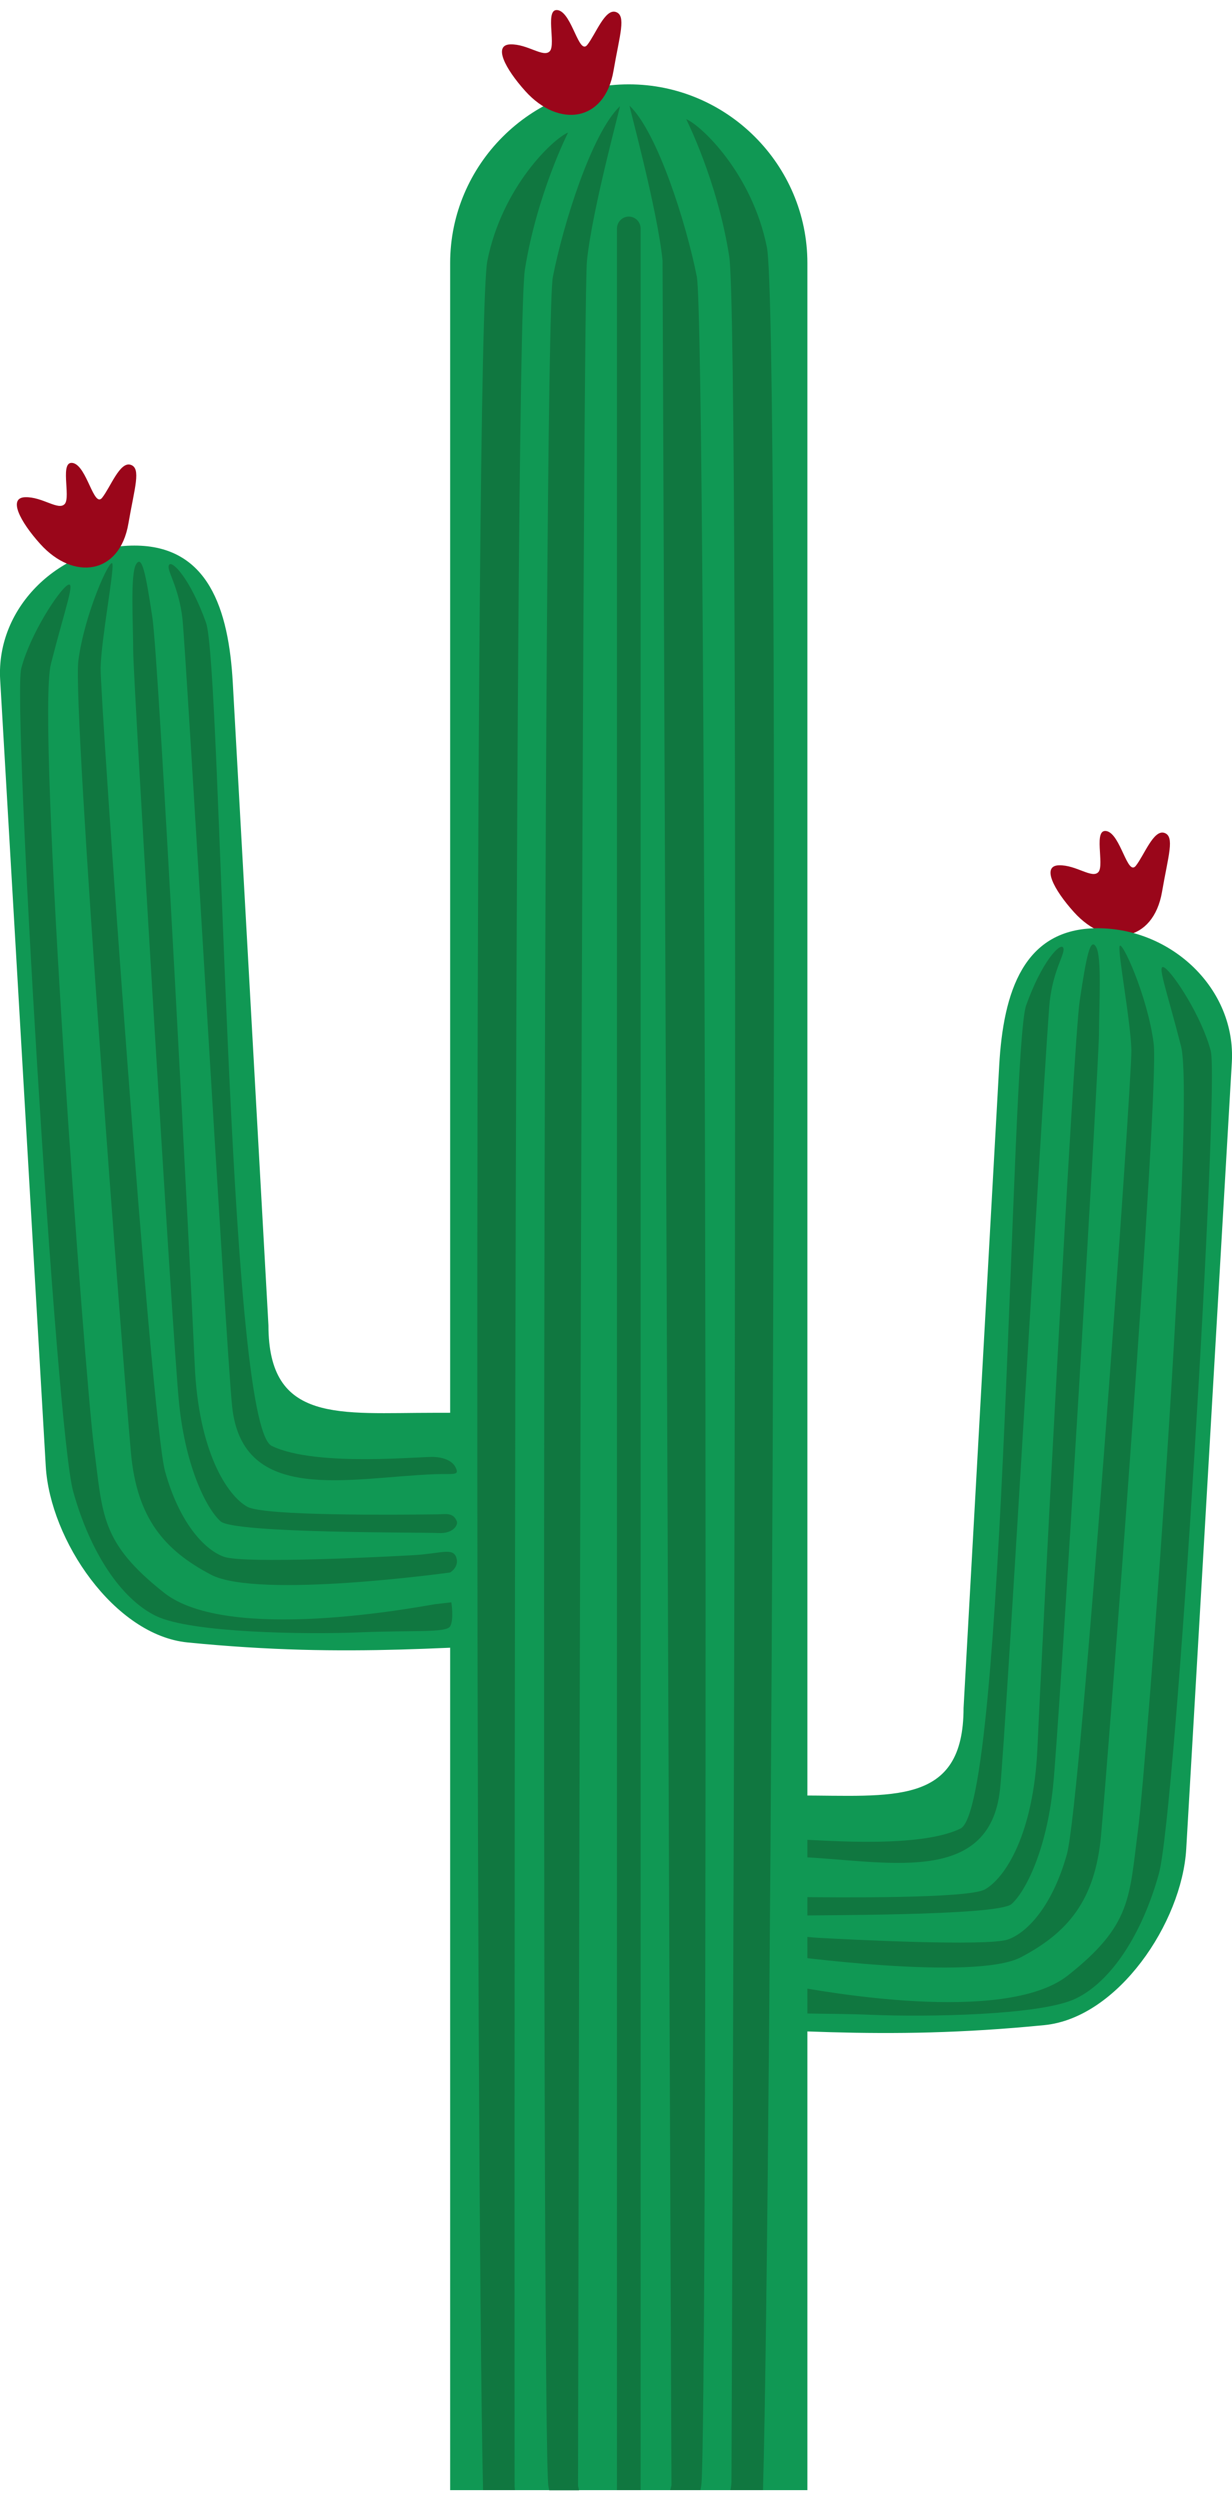
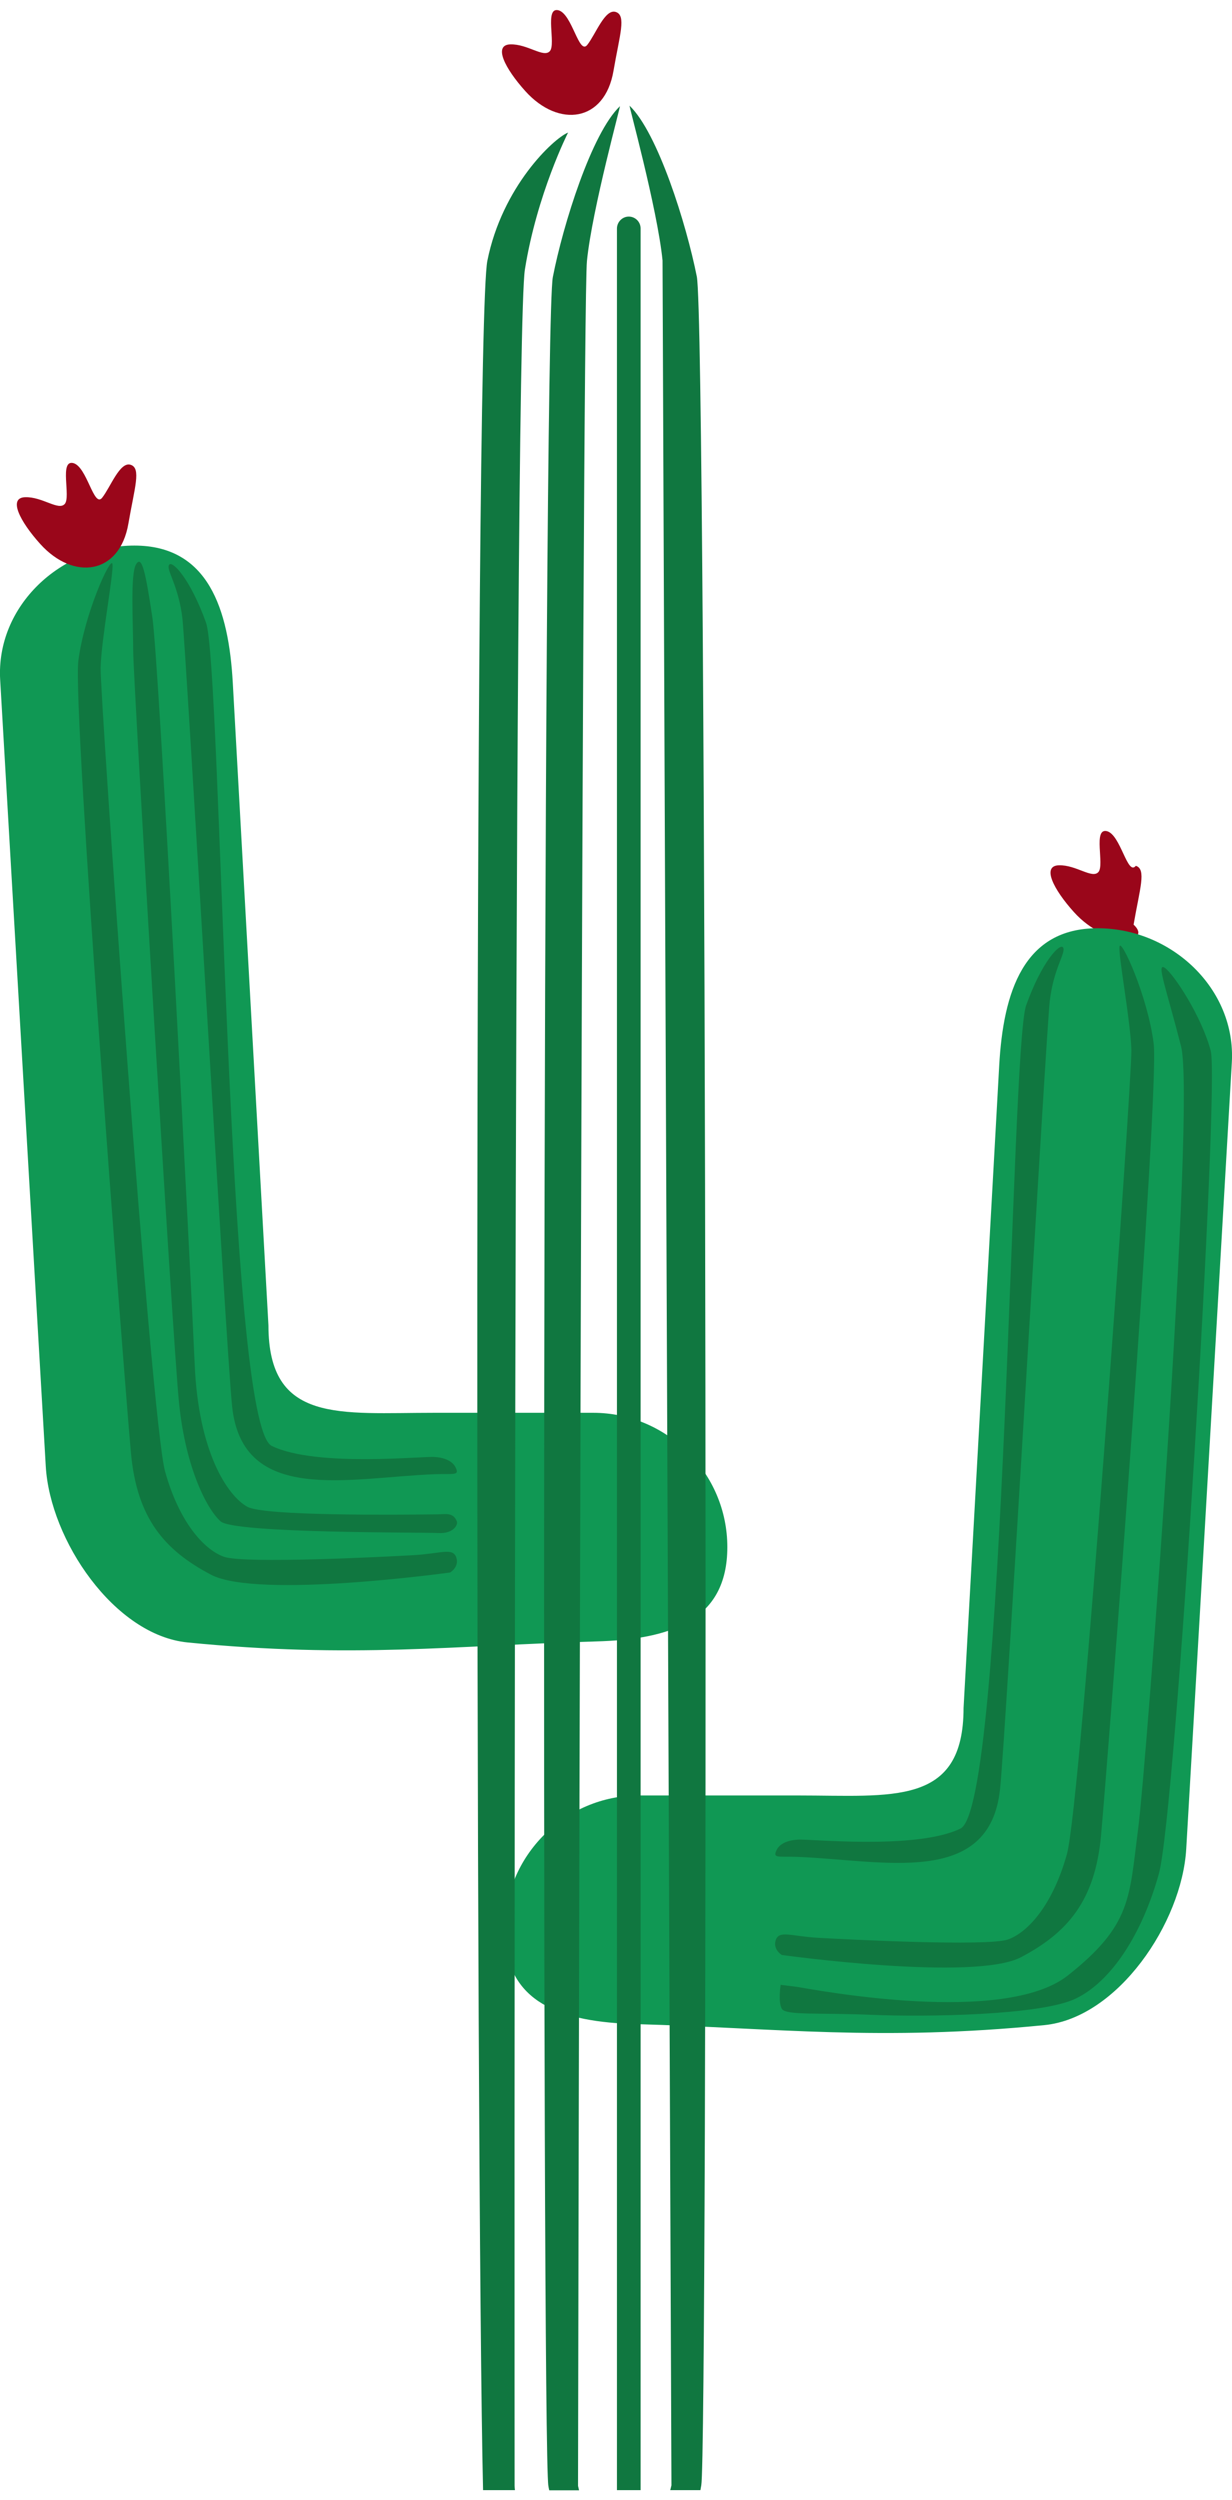
<svg xmlns="http://www.w3.org/2000/svg" version="1.1" x="0px" y="0px" width="71px" height="144px" viewBox="0 0 71.87 144.59" style="enable-background:new 0 0 71.87 144.59;" xml:space="preserve" aria-hidden="true">
  <style type="text/css">
	.st0-5fb7d50ec0978{fill-rule:evenodd;clip-rule:evenodd;fill:#9A061A;}
	.st1-5fb7d50ec0978{fill-rule:evenodd;clip-rule:evenodd;fill:#109854;}
	.st2-5fb7d50ec0978{fill-rule:evenodd;clip-rule:evenodd;fill:#107740;}
</style>
  <defs>
    <linearGradient class="cerosgradient" data-cerosgradient="true" id="CerosGradient_id51b02afba" gradientUnits="userSpaceOnUse" x1="50%" y1="100%" x2="50%" y2="0%">
      <stop offset="0%" stop-color="#d1d1d1" />
      <stop offset="100%" stop-color="#d1d1d1" />
    </linearGradient>
    <linearGradient />
  </defs>
  <g>
-     <path class="st0-5fb7d50ec0978" d="M62.65,52.59c-1.2-1.33-1.89-2.7-0.88-2.73c1.01-0.03,1.95,0.81,2.31,0.39c0.36-0.42-0.33-2.57,0.49-2.38   c0.81,0.2,1.2,2.64,1.69,2.02c0.49-0.62,1.03-2.12,1.66-1.92c0.63,0.2,0.23,1.33-0.13,3.43C67.28,54.38,64.59,54.74,62.65,52.59z" />
+     <path class="st0-5fb7d50ec0978" d="M62.65,52.59c-1.2-1.33-1.89-2.7-0.88-2.73c1.01-0.03,1.95,0.81,2.31,0.39c0.36-0.42-0.33-2.57,0.49-2.38   c0.81,0.2,1.2,2.64,1.69,2.02c0.63,0.2,0.23,1.33-0.13,3.43C67.28,54.38,64.59,54.74,62.65,52.59z" />
    <g>
      <path class="st1-5fb7d50ec0978" d="M64.03,53.53L64.03,53.53c-4.31,0-5.5,3.7-5.74,8l-2.08,37.46c0,5.75-4.17,5.1-9.67,5.1h-9.27    c-4.31,0-7.83,3.52-7.83,7.83l0,0c0,4.31,3.35,5.38,7.66,5.5c8.2,0.23,14.21,1.01,23.82,0.06c4.29-0.42,8.03-5.97,8.28-10.27    l2.66-45.85C72.11,57.06,68.34,53.53,64.03,53.53z" />
      <path class="st2-5fb7d50ec0978" d="M46.5,115.25c1.1,0.18,12.09,2.27,15.8-0.67c3.72-2.94,3.57-4.52,4.09-8.5c0.52-3.98,3.37-42.29,2.51-45.66    c-0.86-3.37-1.47-4.93-0.95-4.58c0.52,0.35,2.16,2.85,2.68,4.84c0.52,1.99-2.03,44.45-3.03,47.99c-0.99,3.55-2.79,6.27-4.84,7.26    c-2.05,0.99-8.78,1.08-11.89,0.95c-3.11-0.13-5.03,0.04-5.26-0.35c-0.23-0.39-0.07-1.4-0.07-1.4L46.5,115.25z" />
      <path class="st2-5fb7d50ec0978" d="M45.61,113.39c0,0,11.23,1.56,13.95,0.13c2.72-1.43,4.32-3.29,4.67-7.09c0.35-3.8,3.42-43.41,3.07-46.18    c-0.35-2.77-1.9-6.14-1.99-5.66c-0.09,0.48,0.65,4.37,0.69,6.05c0.04,1.69-2.94,43.93-3.76,46.87c-0.82,2.94-2.25,4.54-3.42,4.97    c-1.17,0.43-9.47,0-11.07-0.09c-1.6-0.09-2.27-0.45-2.49,0.11C45.06,113.07,45.61,113.39,45.61,113.39z" />
-       <path class="st2-5fb7d50ec0978" d="M46.37,110.01c2.45,0.03,10.1,0.1,11.08-0.44c1.17-0.65,2.85-3.2,3.07-8.26c0.22-5.06,2.08-40.99,2.47-43.58    c0.39-2.59,0.61-3.68,0.95-3.11c0.35,0.56,0.17,3.46,0.17,5.06s-2.29,40.13-2.68,43.89c-0.39,3.76-1.62,6.14-2.42,6.85    c-0.8,0.71-11.81,0.63-12.7,0.68c-0.89,0.05-1.16-0.49-1.08-0.68C45.43,109.87,45.91,110,46.37,110.01z" />
      <path class="st2-5fb7d50ec0978" d="M46.5,106.67c0.43-0.09,6.9,0.63,9.53-0.65c2.64-1.28,2.92-45.44,3.83-47.99c0.91-2.55,1.99-3.68,2.16-3.37    c0.17,0.3-0.56,1.21-0.78,3.11c-0.22,1.9-2.55,42.61-2.9,45.94c-0.6,5.77-6.82,4.15-11.83,3.96c-1.12-0.04-1.47,0.11-1.19-0.43    C45.61,106.69,46.5,106.67,46.5,106.67z" />
      <path class="st1-5fb7d50ec0978" d="M7.84,31.22L7.84,31.22c4.31,0,5.5,3.7,5.74,8l2.08,37.46c0,5.75,4.17,5.1,9.67,5.1h9.27    c4.31,0,7.83,3.52,7.83,7.83l0,0c0,4.31-3.35,5.38-7.66,5.5c-8.2,0.23-14.21,1.01-23.82,0.06C6.67,94.75,2.92,89.2,2.67,84.9    L0.01,39.05C-0.24,34.75,3.54,31.22,7.84,31.22z" />
-       <path class="st1-5fb7d50ec0978" d="M36.68,4.33L36.68,4.33c5.73,0,10.42,4.69,10.42,10.42v129.84H26.26V14.75C26.26,9.02,30.95,4.33,36.68,4.33z    " />
      <path class="st2-5fb7d50ec0978" d="M33.14,7.14c-0.86,0.35-3.85,3.16-4.71,7.48c-0.8,3.99-0.68,111.73-0.25,129.97h1.86    c-0.01-0.1-0.02-0.18-0.02-0.26c0-2.08-0.09-124.79,0.6-129.2C31.32,10.73,33.14,7.14,33.14,7.14z" />
-       <path class="st2-5fb7d50ec0978" d="M40.03,6.36c0.86,0.35,3.85,3.16,4.71,7.48c0.8,4.01,0.27,113.31-0.23,130.75h-1.9    c0.04-0.2,0.06-0.38,0.06-0.52c0-2.08,0.56-125.3-0.13-129.71C41.85,9.95,40.03,6.36,40.03,6.36z" />
      <path class="st2-5fb7d50ec0978" d="M32.25,15.57c-0.6,3.08-0.65,126.6-0.26,128.77c0.01,0.08,0.03,0.17,0.05,0.26h1.74l-0.06-0.26    c0,0,0.22-126.69,0.52-129.71c0.3-3.03,2.05-9.34,1.92-9.02C34.52,7.17,32.85,12.49,32.25,15.57z" />
      <path class="st2-5fb7d50ec0978" d="M38.65,14.6c-0.3-3.03-2.05-9.34-1.92-9.02c1.64,1.57,3.31,6.89,3.92,9.96c0.6,3.08,0.65,126.6,0.26,128.77    c-0.02,0.09-0.03,0.18-0.05,0.28H39.1l0.07-0.28" />
      <path class="st2-5fb7d50ec0978" d="M36.68,12.04L36.68,12.04c0.38,0,0.69,0.31,0.69,0.69v131.86h-1.38V12.74C35.99,12.36,36.3,12.04,36.68,12.04    z" />
-       <path class="st2-5fb7d50ec0978" d="M25.37,92.94c-1.1,0.18-12.09,2.27-15.8-0.67c-3.72-2.94-3.57-4.52-4.09-8.5C4.96,79.8,2.11,41.49,2.97,38.12    c0.86-3.37,1.47-4.93,0.95-4.58c-0.52,0.35-2.16,2.85-2.68,4.84c-0.52,1.99,2.03,44.45,3.03,47.99c0.99,3.55,2.79,6.27,4.84,7.26    c2.05,0.99,8.78,1.08,11.89,0.95c3.11-0.13,5.03,0.04,5.26-0.35c0.23-0.39,0.07-1.4,0.07-1.4L25.37,92.94z" />
      <path class="st2-5fb7d50ec0978" d="M26.26,91.09c0,0-11.23,1.56-13.95,0.13c-2.72-1.43-4.32-3.29-4.67-7.09c-0.35-3.8-3.42-43.41-3.07-46.18    c0.35-2.77,1.9-6.14,1.99-5.66c0.09,0.48-0.65,4.37-0.69,6.05C5.83,40.02,8.81,82.26,9.63,85.2c0.82,2.94,2.25,4.54,3.42,4.97    c1.17,0.43,9.47,0,11.07-0.09c1.6-0.09,2.27-0.45,2.49,0.11C26.82,90.76,26.26,91.09,26.26,91.09z" />
      <path class="st2-5fb7d50ec0978" d="M25.51,87.7c-2.45,0.03-10.1,0.1-11.08-0.44c-1.17-0.65-2.85-3.2-3.07-8.26c-0.22-5.06-2.08-40.99-2.47-43.58    c-0.39-2.59-0.61-3.68-0.95-3.11c-0.35,0.56-0.17,3.46-0.17,5.06s2.29,40.13,2.68,43.89c0.39,3.76,1.62,6.14,2.42,6.85    c0.8,0.71,11.81,0.63,12.7,0.68c0.89,0.05,1.16-0.49,1.08-0.68C26.44,87.56,25.96,87.7,25.51,87.7z" />
      <path class="st2-5fb7d50ec0978" d="M25.38,84.36c-0.43-0.09-6.9,0.63-9.53-0.65c-2.64-1.28-2.92-45.44-3.83-47.99    c-0.91-2.55-1.99-3.68-2.16-3.37c-0.17,0.3,0.56,1.21,0.78,3.11c0.22,1.9,2.55,42.61,2.9,45.94c0.6,5.77,6.82,4.15,11.83,3.96    c1.12-0.04,1.47,0.11,1.19-0.43C26.26,84.38,25.38,84.36,25.38,84.36z" />
    </g>
    <path class="st0-5fb7d50ec0978" d="M30.65,4.73c-1.2-1.33-1.89-2.7-0.88-2.73c1.01-0.03,1.95,0.81,2.31,0.39c0.36-0.42-0.33-2.57,0.49-2.38   c0.81,0.2,1.2,2.64,1.69,2.02c0.49-0.62,1.03-2.12,1.66-1.92c0.63,0.2,0.23,1.33-0.13,3.43C35.28,6.53,32.6,6.89,30.65,4.73z" />
    <path class="st0-5fb7d50ec0978" d="M2.35,31.13c-1.2-1.33-1.89-2.7-0.88-2.73s1.95,0.81,2.31,0.39c0.36-0.42-0.33-2.57,0.49-2.38   c0.81,0.2,1.2,2.64,1.69,2.02c0.49-0.62,1.03-2.12,1.66-1.92c0.63,0.2,0.23,1.33-0.13,3.43C6.98,32.92,4.29,33.28,2.35,31.13z" />
  </g>
</svg>